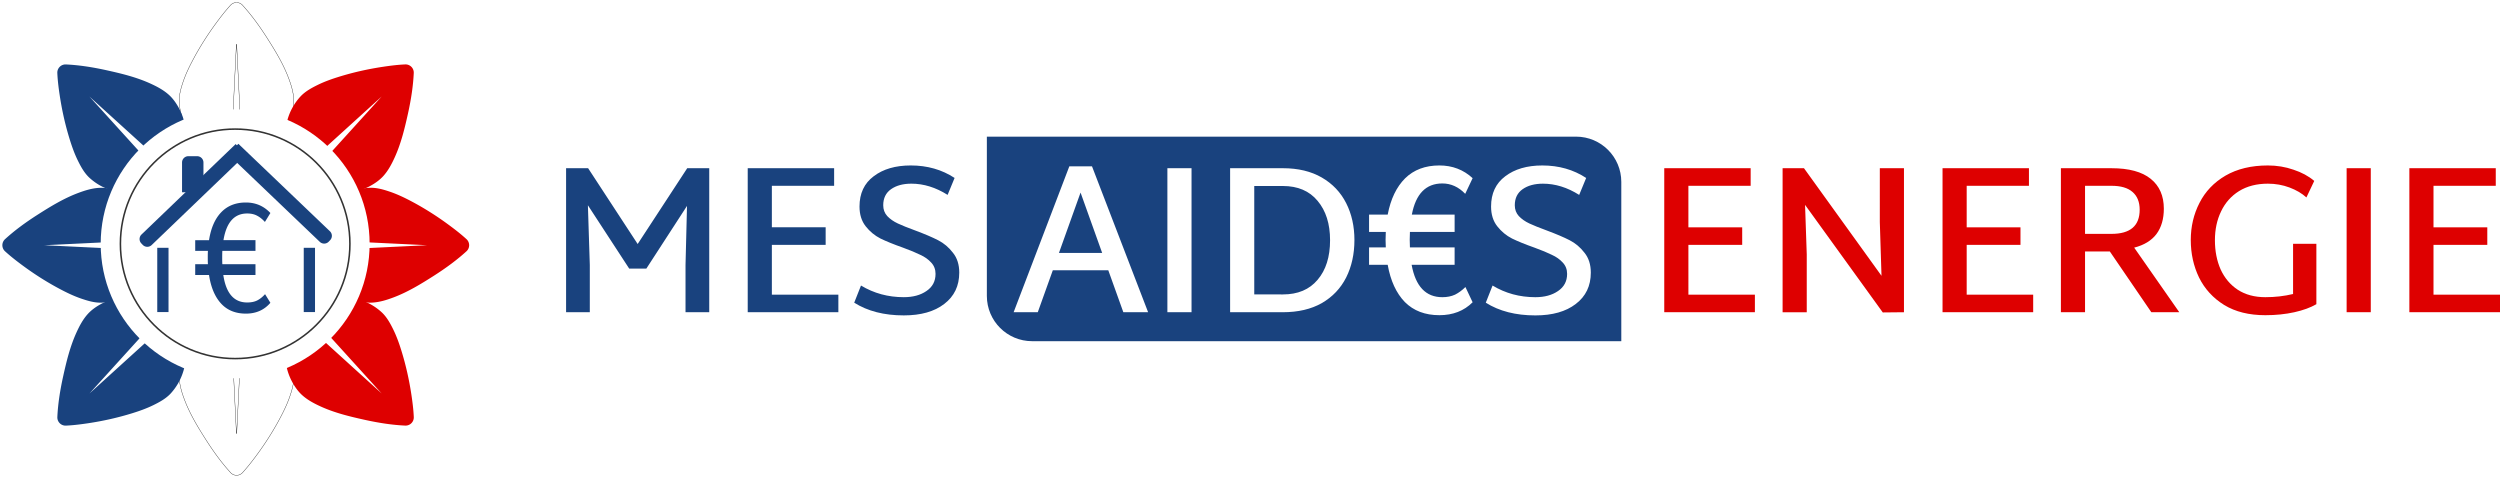
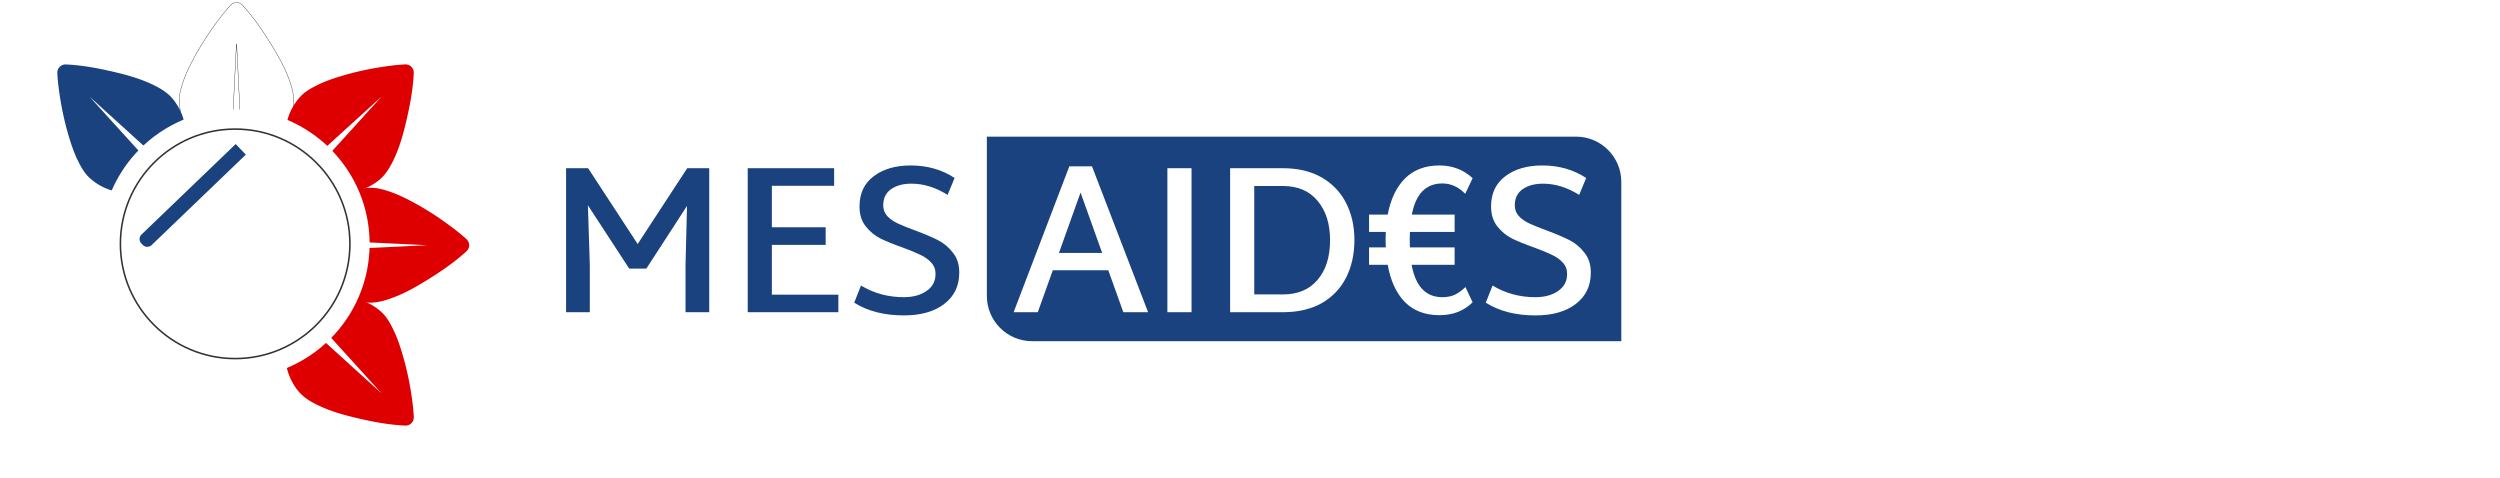
<svg xmlns="http://www.w3.org/2000/svg" width="3169.848" height="605.851" fill="none">
  <style>.B{color-interpolation-filters:sRGB}.C{flood-opacity:0}.D{fill:#19427e}.E{fill:#de0000}</style>
  <path d="M1251.274 173.252h747.06c31.684 0 57.378 25.7 57.378 57.378V432.6h-747.06c-31.684 0-57.378-25.7-57.378-57.378zm-352 40.028v182.6H869.2v-59.882l1.88-74.92-51.557 79.484h-21.75l-52.363-80.3 2.417 75.725v59.882H717.76v-182.6h27.927l62.836 96.133 62.836-96.133zm163.722 160.3v22.288h-114.93v-182.6h109.56v22.288h-78.948v52.632h68.207v22.288h-68.207V373.6zm82.934 26.316c-24.88 0-45.822-5.37-62.83-16.112l8.595-21.75c16.284 9.846 34.37 14.77 54.233 14.77 11.636 0 21.218-2.596 28.735-7.787 7.7-5.192 11.544-12.442 11.544-21.75 0-5.73-1.87-10.562-5.634-14.5-3.58-3.938-8.148-7.16-13.7-9.667-5.37-2.685-12.715-5.73-22.022-9.13-11.636-4.117-21.127-7.966-28.47-11.547-7.333-3.76-13.6-8.95-18.797-15.575-5.187-6.624-7.78-14.948-7.78-24.973 0-16.65 6-29.45 17.994-38.4 11.992-9.13 27.656-13.695 46.992-13.695 20.943 0 39.464 5.28 55.576 15.843l-8.86 21.482c-15.033-9.488-30.34-14.232-45.914-14.232-10.57 0-19.153 2.327-25.786 6.982-6.62 4.654-9.926 11.457-9.926 20.408 0 5.37 1.698 9.936 5.095 13.695 3.58 3.76 8.056 6.892 13.426 9.398s12.715 5.46 22.022 8.86c11.992 4.475 21.666 8.593 29 12.352 7.344 3.76 13.6 9.04 18.797 15.843 5.37 6.624 8.056 15.038 8.056 25.242 0 16.828-6.357 30.075-19.06 39.742-12.53 9.667-29.63 14.5-51.296 14.5z" class="D" />
  <path d="M1405.253 342.71h-70.357l-19.06 53.17h-30.617l70.632-185.016h28.723l71.16 185.016h-31.41zm-7.78-22.02l-27.392-76.53-27.392 76.53zm82.704-107.41h30.617v182.6h-30.617zm146.394 0c19.336 0 35.804 3.938 49.414 11.815 13.6 7.877 23.892 18.707 30.88 32.492 6.977 13.784 10.466 29.36 10.466 46.724 0 17.723-3.49 33.566-10.466 47.53-6.99 13.784-17.282 24.615-30.88 32.492-13.6 7.698-30.077 11.547-49.414 11.547h-66.857v-182.6zm0 160.043c18.98 0 33.658-6.176 44.043-18.528 10.558-12.352 15.836-29.09 15.836-50.215 0-20.766-5.28-37.415-15.836-49.946-10.385-12.53-25.063-18.797-44.043-18.797h-36.25V373.32zm202.234 3.49c6.082 0 11.453-1.074 16.112-3.222 4.648-2.327 9.03-5.55 13.15-9.667l9.135 19.334c-10.925 10.92-24.97 16.38-42.16 16.38-18.085 0-32.67-5.55-43.768-16.65-10.925-11.278-18.177-27.032-21.758-47.26h-23.628v-22.02h21.218c-.184-2.148-.275-5.37-.275-9.667 0-4.475.092-7.787.275-9.936h-21.218v-22.02h23.628c3.764-19.692 11.108-34.998 22.022-45.918 11.097-10.92 25.602-16.38 43.504-16.38 16.467 0 30.525 5.37 42.16 16.112l-9.398 19.87c-8.412-8.772-18.085-13.158-29-13.158-20.77 0-33.658 13.158-38.673 39.474h54.245v22.02H1787.7c-.172 2.148-.264 5.46-.264 9.936 0 4.296.092 7.52.264 9.667h56.666v22.02h-54.51c5.003 27.4 17.982 41.085 38.937 41.085zm117.923 23.093c-24.9 0-45.833-5.37-62.84-16.112l8.595-21.75c16.295 9.846 34.37 14.77 54.245 14.77 11.636 0 21.207-2.596 28.735-7.787 7.69-5.192 11.544-12.442 11.544-21.75 0-5.73-1.882-10.562-5.646-14.5-3.58-3.938-8.136-7.16-13.7-9.667-5.37-2.685-12.715-5.73-22.022-9.13-11.636-4.117-21.127-7.966-28.46-11.547-7.344-3.76-13.6-8.95-18.797-15.575-5.198-6.624-7.792-14.948-7.792-24.973 0-16.65 6.002-29.45 17.994-38.4 11.992-9.13 27.656-13.695 46.992-13.695 20.943 0 39.476 5.28 55.588 15.843l-8.86 21.482c-15.044-9.488-30.353-14.232-45.925-14.232-10.558 0-19.153 2.327-25.774 6.982s-9.938 11.457-9.938 20.408c0 5.37 1.698 9.936 5.107 13.695 3.58 3.76 8.056 6.892 13.426 9.398s12.703 5.46 22 8.86c12.003 4.475 21.666 8.593 29 12.352 7.333 3.76 13.6 9.04 18.797 15.843 5.37 6.624 8.056 15.038 8.056 25.242 0 16.828-6.357 30.075-19.072 39.742-12.53 9.667-29.63 14.5-51.284 14.5z" fill="#fff" />
-   <path d="M2225.1 373.6v22.288h-114.928v-182.6h109.557v22.288h-78.952v52.632H2209v22.288h-68.21V373.6zm189.014-160.31v182.6l-26.853.27-98.552-136.412 2.146 62.836v73.308h-30.617v-182.6h27.128l98.277 136.412-2.146-68.206V213.28zm163.837 160.31v22.288h-114.928v-182.6h109.557v22.288h-78.94v52.632h68.2v22.288h-68.2V373.6zm97.175-54.78h-31.42v77.068H2613.1v-182.6h64.183c22.022 0 38.58 4.475 49.678 13.426s16.65 21.572 16.65 37.862c0 13.068-3.133 23.81-9.398 32.223-6.266 8.235-15.664 13.963-28.195 17.186l57.194 81.9h-35.448zm-31.42-22.288h33.566c23.812 0 35.712-10.204 35.712-30.612 0-9.846-3.04-17.365-9.123-22.556-5.9-5.192-14.77-7.787-26.59-7.787h-33.566zm293.315 12.62v76.53c-7.344 4.296-16.65 7.698-27.932 10.204s-23.536 3.76-36.79 3.76c-20.587 0-37.95-4.296-52.088-12.89-14.15-8.772-24.8-20.408-31.96-34.91-6.977-14.5-10.477-30.344-10.477-47.53 0-17.007 3.672-32.67 11.017-46.992 7.333-14.5 18.35-26.047 33.027-34.64 14.86-8.593 32.763-12.89 53.706-12.89 11.453 0 22.286 1.8 32.487 5.37 10.385 3.4 19.164 8.145 26.325 14.232l-9.938 20.945c-5.726-5.192-12.887-9.398-21.482-12.62s-17.73-4.834-27.392-4.834c-14.138 0-26.313 3.133-36.515 9.398-10.03 6.266-17.638 14.86-22.825 25.78-5.198 10.74-7.792 22.914-7.792 36.52 0 13.784 2.42 26.137 7.253 37.057 5.015 10.92 12.256 19.513 21.746 25.78 9.674 6.266 21.3 9.398 34.91 9.398 12.36 0 24.076-1.343 35.184-4.028v-63.64zm38.363-95.865h30.617v182.6h-30.617zM3169.85 373.6v22.288h-114.928v-182.6h109.557v22.288h-78.952v52.632h68.21v22.288h-68.21V373.6z" class="E" />
  <defs>
    <filter id="A" x="305.396" y="27.333" width="151.681" height="201.568" filterUnits="userSpaceOnUse" class="B">
      <feFlood result="A" class="C" />
      <feColorMatrix in="SourceAlpha" values="0 0 0 0 0 0 0 0 0 0 0 0 0 0 0 0 0 0 127 0" />
      <feOffset dx="1" dy="1" />
      <feGaussianBlur stdDeviation="1.5" />
      <feColorMatrix values="0 0 0 0 0 0 0 0 0 0 0 0 0 0 0 0 0 0 0.35 0" />
      <feBlend in2="A" />
      <feBlend in="SourceGraphic" />
    </filter>
    <filter id="B" x="305.439" y="431.616" width="151.681" height="201.568" filterUnits="userSpaceOnUse" class="B">
      <feFlood result="A" class="C" />
      <feColorMatrix in="SourceAlpha" values="0 0 0 0 0 0 0 0 0 0 0 0 0 0 0 0 0 0 127 0" />
      <feOffset dx="1" dy="1" />
      <feGaussianBlur stdDeviation="1.5" />
      <feColorMatrix values="0 0 0 0 0 0 0 0 0 0 0 0 0 0 0 0 0 0 0.35 0" />
      <feBlend in2="A" />
      <feBlend in="SourceGraphic" />
    </filter>
    <filter id="C" x="477.613" y="262.396" width="201.568" height="151.681" filterUnits="userSpaceOnUse" class="B">
      <feFlood result="A" class="C" />
      <feColorMatrix in="SourceAlpha" values="0 0 0 0 0 0 0 0 0 0 0 0 0 0 0 0 0 0 127 0" />
      <feOffset dx="1" dy="1" />
      <feGaussianBlur stdDeviation="1.5" />
      <feColorMatrix values="0 0 0 0 0 0 0 0 0 0 0 0 0 0 0 0 0 0 0.35 0" />
      <feBlend in2="A" />
      <feBlend in="SourceGraphic" />
    </filter>
    <filter id="D" x="81.334" y="262.438" width="201.568" height="151.681" filterUnits="userSpaceOnUse" class="B">
      <feFlood result="A" class="C" />
      <feColorMatrix in="SourceAlpha" values="0 0 0 0 0 0 0 0 0 0 0 0 0 0 0 0 0 0 127 0" />
      <feOffset dx="1" dy="1" />
      <feGaussianBlur stdDeviation="1.5" />
      <feColorMatrix values="0 0 0 0 0 0 0 0 0 0 0 0 0 0 0 0 0 0 0.35 0" />
      <feBlend in2="A" />
      <feBlend in="SourceGraphic" />
    </filter>
    <filter id="E" x="151.033" y="401" width="168.934" height="169" filterUnits="userSpaceOnUse" class="B">
      <feFlood result="A" class="C" />
      <feColorMatrix in="SourceAlpha" values="0 0 0 0 0 0 0 0 0 0 0 0 0 0 0 0 0 0 127 0" />
      <feOffset dx="1" dy="1" />
      <feGaussianBlur stdDeviation="1.5" />
      <feColorMatrix values="0 0 0 0 0 0 0 0 0 0 0 0 0 0 0 0 0 0 0.35 0" />
      <feBlend in2="A" />
      <feBlend in="SourceGraphic" />
    </filter>
    <filter id="F" x="440.033" y="106" width="168.934" height="169" filterUnits="userSpaceOnUse" class="B">
      <feFlood result="A" class="C" />
      <feColorMatrix in="SourceAlpha" values="0 0 0 0 0 0 0 0 0 0 0 0 0 0 0 0 0 0 127 0" />
      <feOffset dx="1" dy="1" />
      <feGaussianBlur stdDeviation="1.5" />
      <feColorMatrix values="0 0 0 0 0 0 0 0 0 0 0 0 0 0 0 0 0 0 0.35 0" />
      <feBlend in2="A" />
      <feBlend in="SourceGraphic" />
    </filter>
    <filter id="G" x="440" y="401.034" width="169" height="168.934" filterUnits="userSpaceOnUse" class="B">
      <feFlood result="A" class="C" />
      <feColorMatrix in="SourceAlpha" values="0 0 0 0 0 0 0 0 0 0 0 0 0 0 0 0 0 0 127 0" />
      <feOffset dx="1" dy="1" />
      <feGaussianBlur stdDeviation="1.5" />
      <feColorMatrix values="0 0 0 0 0 0 0 0 0 0 0 0 0 0 0 0 0 0 0.35 0" />
      <feBlend in2="A" />
      <feBlend in="SourceGraphic" />
    </filter>
    <filter id="H" x="151" y="106.031" width="169" height="168.934" filterUnits="userSpaceOnUse" class="B">
      <feFlood result="A" class="C" />
      <feColorMatrix in="SourceAlpha" values="0 0 0 0 0 0 0 0 0 0 0 0 0 0 0 0 0 0 127 0" />
      <feOffset dx="1" dy="1" />
      <feGaussianBlur stdDeviation="1.5" />
      <feColorMatrix values="0 0 0 0 0 0 0 0 0 0 0 0 0 0 0 0 0 0 0.35 0" />
      <feBlend in2="A" />
      <feBlend in="SourceGraphic" />
    </filter>
    <filter id="I" x="254.311" y="206" width="142.711" height="138.275" filterUnits="userSpaceOnUse" class="B">
      <feFlood result="A" class="C" />
      <feColorMatrix in="SourceAlpha" values="0 0 0 0 0 0 0 0 0 0 0 0 0 0 0 0 0 0 127 0" />
      <feOffset dy="4" />
      <feGaussianBlur stdDeviation="2" />
      <feColorMatrix values="0 0 0 0 0 0 0 0 0 0 0 0 0 0 0 0 0 0 0.25 0" />
      <feBlend in2="A" />
      <feBlend in="SourceGraphic" />
    </filter>
  </defs>
  <g transform="translate(-81.334 -27.333)">
    <g filter="url(#A)">
      <path d="M387.315 224.67l-6.878-142.063h-.4l-6.88 142.075c-12.018-1.148-23.79-5.238-34.045-12.318-18.997-13.12-30.776-34.68-31.508-57.678l-.004-.183c-.122-8.69 2.47-17.15 4.918-24.42 3.464-10.27 8.122-19.613 11.796-26.6 8.677-16.522 18.97-32.863 30.59-48.568 4.967-6.71 10.96-14.57 17.796-22.05a10.22 10.22 0 0 1 7.537-3.321 10.21 10.21 0 0 1 7.536 3.325c10.5 11.49 20.75 25.174 31.364 41.838 10.02 15.716 20.374 32.594 27.258 51.035 2.948 7.904 6.012 17.28 6.44 27.04.275 6.335-.78 13.44-3.143 21.122l.2.058-.2-.058c-3.456 11.245-9.725 21.633-18.127 30.035h0v.001h-.001a72.63 72.63 0 0 1-6.875 6.058c-10.974 8.494-24.017 13.398-37.374 14.685z" fill="#fff" stroke="#000" stroke-width=".4" />
    </g>
    <g filter="url(#B)">
-       <path d="M373.202 433.846l6.88 142.064h.4l6.878-142.075c12.018 1.147 23.792 5.238 34.045 12.318 18.997 13.118 30.777 34.68 31.51 57.677l.004.184c.122 8.7-2.47 17.15-4.918 24.42-3.464 10.27-8.123 19.612-11.797 26.6-8.676 16.52-18.968 32.862-30.59 48.568-4.967 6.71-10.96 14.57-17.796 22.05-1.93 2.113-4.67 3.32-7.536 3.32s-5.602-1.207-7.536-3.324c-10.49-11.5-20.75-25.174-31.365-41.838-10.02-15.717-20.373-32.594-27.258-51.035-2.948-7.905-6.01-17.28-6.44-27.04-.274-6.335.782-13.44 3.144-21.122l-.2-.058.2.058c3.456-11.246 9.724-21.633 18.126-30.035v-.001h.001a72.92 72.92 0 0 1 6.876-6.059c10.974-8.494 24.016-13.398 37.373-14.685z" fill="#fff" stroke="#000" stroke-width=".4" />
-     </g>
+       </g>
    <g filter="url(#C)" class="E">
      <path d="M675.182 337.237c0-2.924-1.23-5.715-3.386-7.684-7.49-6.843-15.356-12.842-22.066-17.8-15.713-11.626-32.063-21.923-48.594-30.605-7-3.675-16.353-8.34-26.64-11.81-7.27-2.448-15.76-5.05-24.488-4.928l-.187.004c-23.06.734-44.68 12.545-57.836 31.595-7.14 10.342-11.25 22.225-12.372 34.348l142.284 6.89-142.273 6.89c1.26 13.465 6.184 26.622 14.746 37.685a73.19 73.19 0 0 0 6.075 6.895c8.426 8.426 18.842 14.712 30.12 18.177 7.7 2.367 14.826 3.428 21.2 3.152 9.79-.43 19.192-3.503 27.1-6.452 18.463-6.893 35.356-17.256 51.072-27.277 16.67-10.62 30.366-20.886 41.866-31.385a10.41 10.41 0 0 0 3.389-7.684z" />
    </g>
    <g filter="url(#D)" class="D">
-       <path d="M83.333 337.28c0 2.923 1.23 5.714 3.386 7.684 7.49 6.842 15.355 12.84 22.066 17.81 15.713 11.627 32.063 21.924 48.594 30.605 7 3.676 16.353 8.34 26.64 11.81 7.27 2.448 15.76 5.05 24.488 4.93l.186-.004c23.06-.734 44.682-12.546 57.836-31.595 7.142-10.342 11.25-22.225 12.373-34.348l-142.285-6.89 142.273-6.89c-1.26-13.466-6.183-26.623-14.746-37.686a72.77 72.77 0 0 0-6.075-6.894c-8.425-8.426-18.84-14.712-30.12-18.178-7.698-2.366-14.826-3.427-21.19-3.152-9.79.43-19.192 3.504-27.1 6.453-18.463 6.893-35.356 17.256-51.072 27.277-16.672 10.62-30.366 20.885-41.866 31.385a10.41 10.41 0 0 0-3.39 7.684z" />
-     </g>
+       </g>
    <g filter="url(#E)" class="D">
-       <path d="M156.08 562.95a10.41 10.41 0 0 0 7.828 3.038c10.134-.456 19.938-1.777 28.196-3.01 19.332-2.9 38.174-7.17 56.002-12.72 7.55-2.35 17.46-5.667 27.187-10.487 6.873-3.4 14.715-7.572 20.8-13.83l.13-.134c15.787-16.826 22.723-40.466 18.555-63.237-2.264-12.363-7.76-23.67-15.54-33.037l-105.48 95.74 95.73-105.473c-10.412-8.63-23.197-14.453-37.074-16.22a73.05 73.05 0 0 0-9.171-.579c-11.916 0-23.726 2.92-34.15 8.444-7.117 3.77-12.907 8.06-17.212 12.754-6.62 7.228-11.094 16.048-14.6 23.725-8.18 17.93-12.798 37.202-16.826 55.4-4.28 19.298-6.703 36.24-7.41 51.796a10.41 10.41 0 0 0 3.037 7.831z" />
-     </g>
+       </g>
    <g filter="url(#F)" class="E">
      <path d="M601.92 111.05a10.41 10.41 0 0 0-7.828-3.038c-10.134.456-19.938 1.777-28.196 3.01-19.332 2.9-38.174 7.17-56.002 12.72-7.55 2.35-17.46 5.667-27.187 10.487-6.873 3.4-14.715 7.572-20.8 13.83l-.13.134c-15.787 16.826-22.723 40.466-18.555 63.237 2.264 12.363 7.76 23.67 15.54 33.037l105.48-95.74-95.73 105.473c10.412 8.63 23.197 14.453 37.074 16.22a73.05 73.05 0 0 0 9.171.579c11.916 0 23.726-2.92 34.15-8.444 7.117-3.77 12.907-8.06 17.212-12.754 6.62-7.228 11.094-16.048 14.6-23.725 8.18-17.93 12.798-37.202 16.826-55.4 4.28-19.298 6.703-36.24 7.41-51.796a10.41 10.41 0 0 0-3.037-7.831z" />
    </g>
    <g filter="url(#G)" class="E">
      <path d="M601.95 562.92a10.41 10.41 0 0 0 3.038-7.828c-.456-10.134-1.777-19.938-3.01-28.196-2.9-19.332-7.17-38.174-12.72-56.002-2.35-7.55-5.667-17.46-10.487-27.187-3.4-6.873-7.572-14.715-13.83-20.8l-.134-.13c-16.826-15.787-40.466-22.723-63.237-18.555-12.363 2.264-23.67 7.76-33.037 15.54l95.74 105.48-105.473-95.73c-8.63 10.412-14.453 23.197-16.22 37.074a73.05 73.05 0 0 0-.579 9.171c0 11.916 2.92 23.726 8.444 34.15 3.77 7.117 8.06 12.907 12.754 17.212 7.228 6.62 16.048 11.094 23.725 14.6 17.93 8.18 37.202 12.798 55.4 16.826 19.298 4.28 36.24 6.703 51.796 7.41a10.41 10.41 0 0 0 7.831-3.037z" />
    </g>
    <g filter="url(#H)" class="D">
      <path d="M156.05 111.08a10.41 10.41 0 0 0-3.038 7.828c.456 10.134 1.777 19.938 3.01 28.196 2.9 19.332 7.17 38.174 12.72 56.002 2.35 7.55 5.667 17.46 10.487 27.187 3.4 6.873 7.572 14.715 13.83 20.8l.134.13c16.826 15.787 40.466 22.723 63.237 18.555 12.363-2.264 23.67-7.76 33.037-15.54l-95.74-105.48 105.473 95.73c8.63-10.412 14.453-23.197 16.22-37.074a73.05 73.05 0 0 0 .579-9.171c0-11.916-2.92-23.726-8.444-34.15-3.77-7.117-8.06-12.907-12.754-17.212-7.228-6.62-16.048-11.094-23.725-14.6-17.93-8.18-37.202-12.798-55.4-16.826-19.298-4.28-36.24-6.703-51.796-7.41a10.41 10.41 0 0 0-7.831 3.037z" />
    </g>
    <circle stroke-width="11" stroke="#fff" fill="#fff" r="165" cy="336.5" cx="379.5" />
    <circle stroke-width="2" stroke-opacity=".8" stroke="#000" r="145.5" cy="336.5" cx="379.5" />
    <path d="M380.156 206l12.866 13.397-119.387 114.648a8 8 0 0 1-11.311-.229l-1.783-1.857a8 8 0 0 1 .229-11.311z" filter="url(#I)" class="D" />
-     <path d="M339.3 271.1h-27.148v-37.722a8 8 0 0 1 8-8H331.3a8 8 0 0 1 8 8zm31.434-48.02l12.83-13.43L499.66 320.554a8 8 0 0 1 .259 11.311l-1.778 1.862a8 8 0 0 1-11.311.258zM280.72 341.558h14.288V423H280.72zm185.745 0h14.288V423h-14.288zm-71.745 69.298c5.04 0 9.286-.862 12.736-2.587 3.582-1.857 6.898-4.5 9.95-7.96l6.766 10.945c-7.828 9.154-18.176 13.73-31.044 13.73-13.134 0-23.615-4.245-31.442-12.736s-12.935-20.563-15.323-36.218H328.85V362.3h16.12c-.133-1.725-.2-4.444-.2-8.16 0-3.98.066-6.9.2-8.756h-16.12v-13.532h17.512c2.388-15.257 7.495-26.998 15.323-35.223 7.96-8.358 18.44-12.537 31.442-12.537 12.338 0 22.686 4.444 31.044 13.333l-6.965 11.343c-3.052-3.45-6.368-6.103-9.95-7.96-3.45-1.857-7.63-2.786-12.537-2.786-16.318 0-26.335 11.277-30.05 33.83h40.596v13.532h-42c-.133 1.857-.2 4.842-.2 8.955 0 3.582.066 6.235.2 7.96h42v13.73H364.47c3.45 23.217 13.532 34.825 30.248 34.825z" class="D" />
  </g>
</svg>